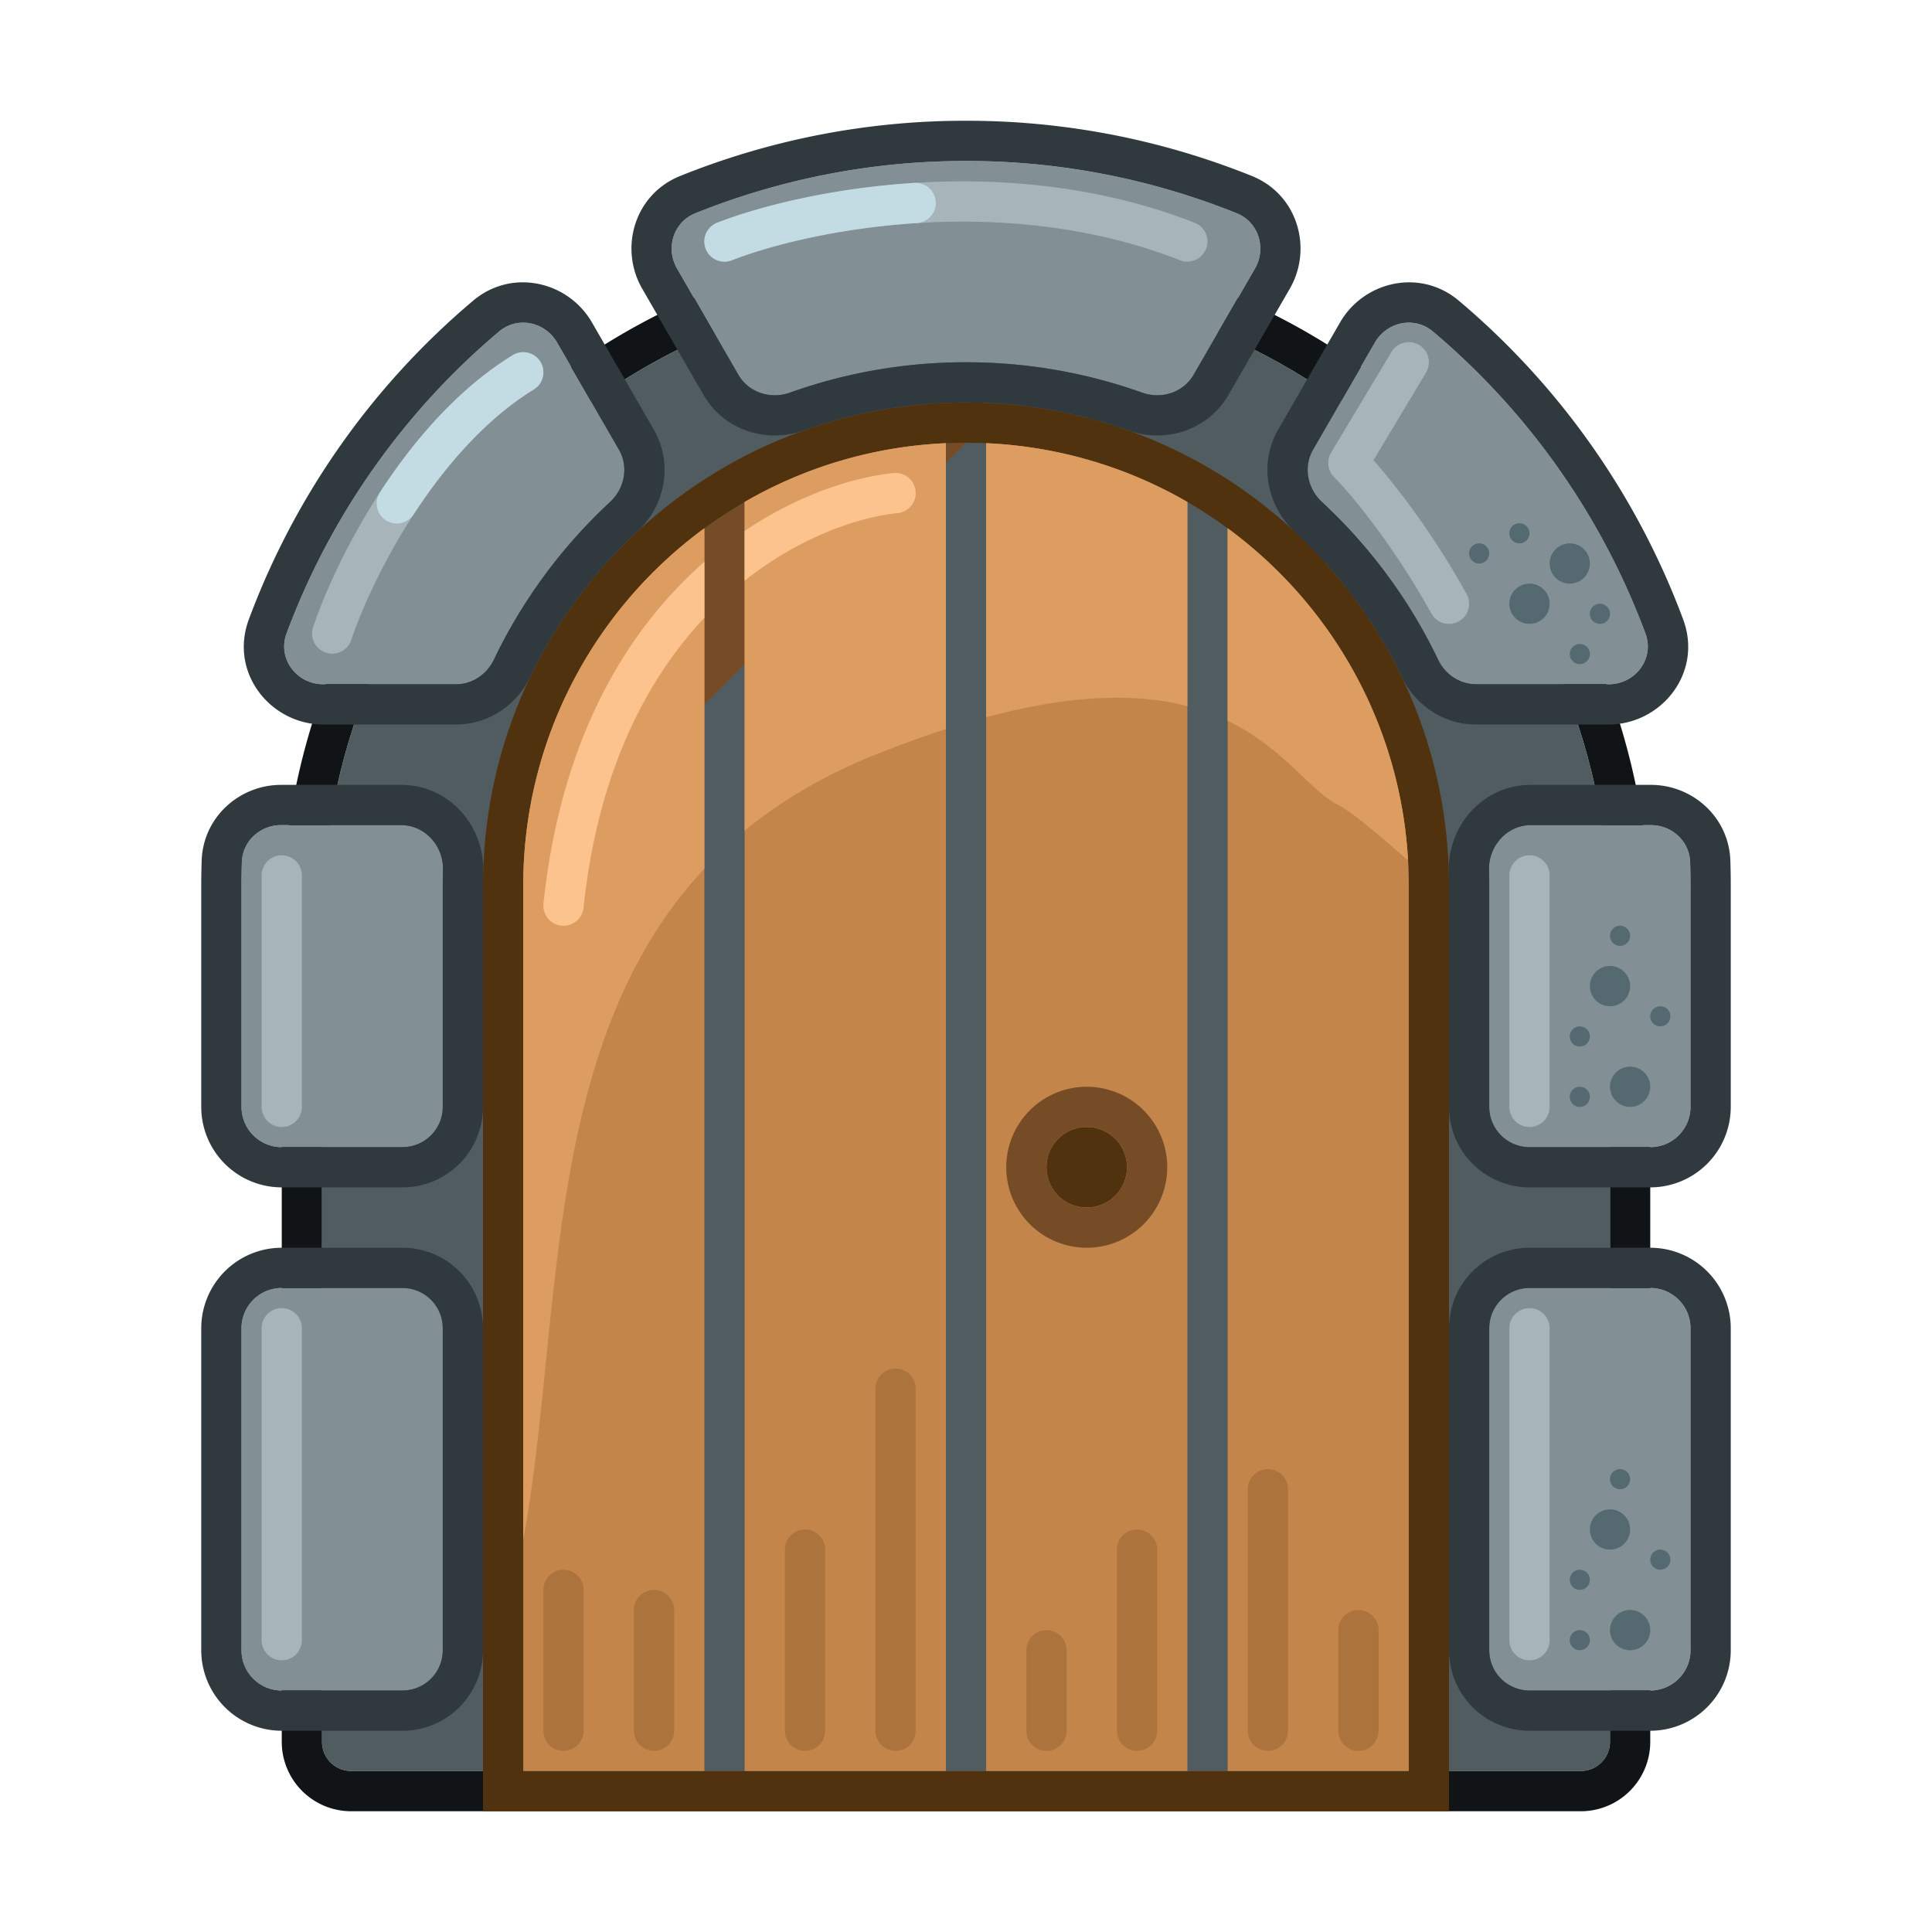
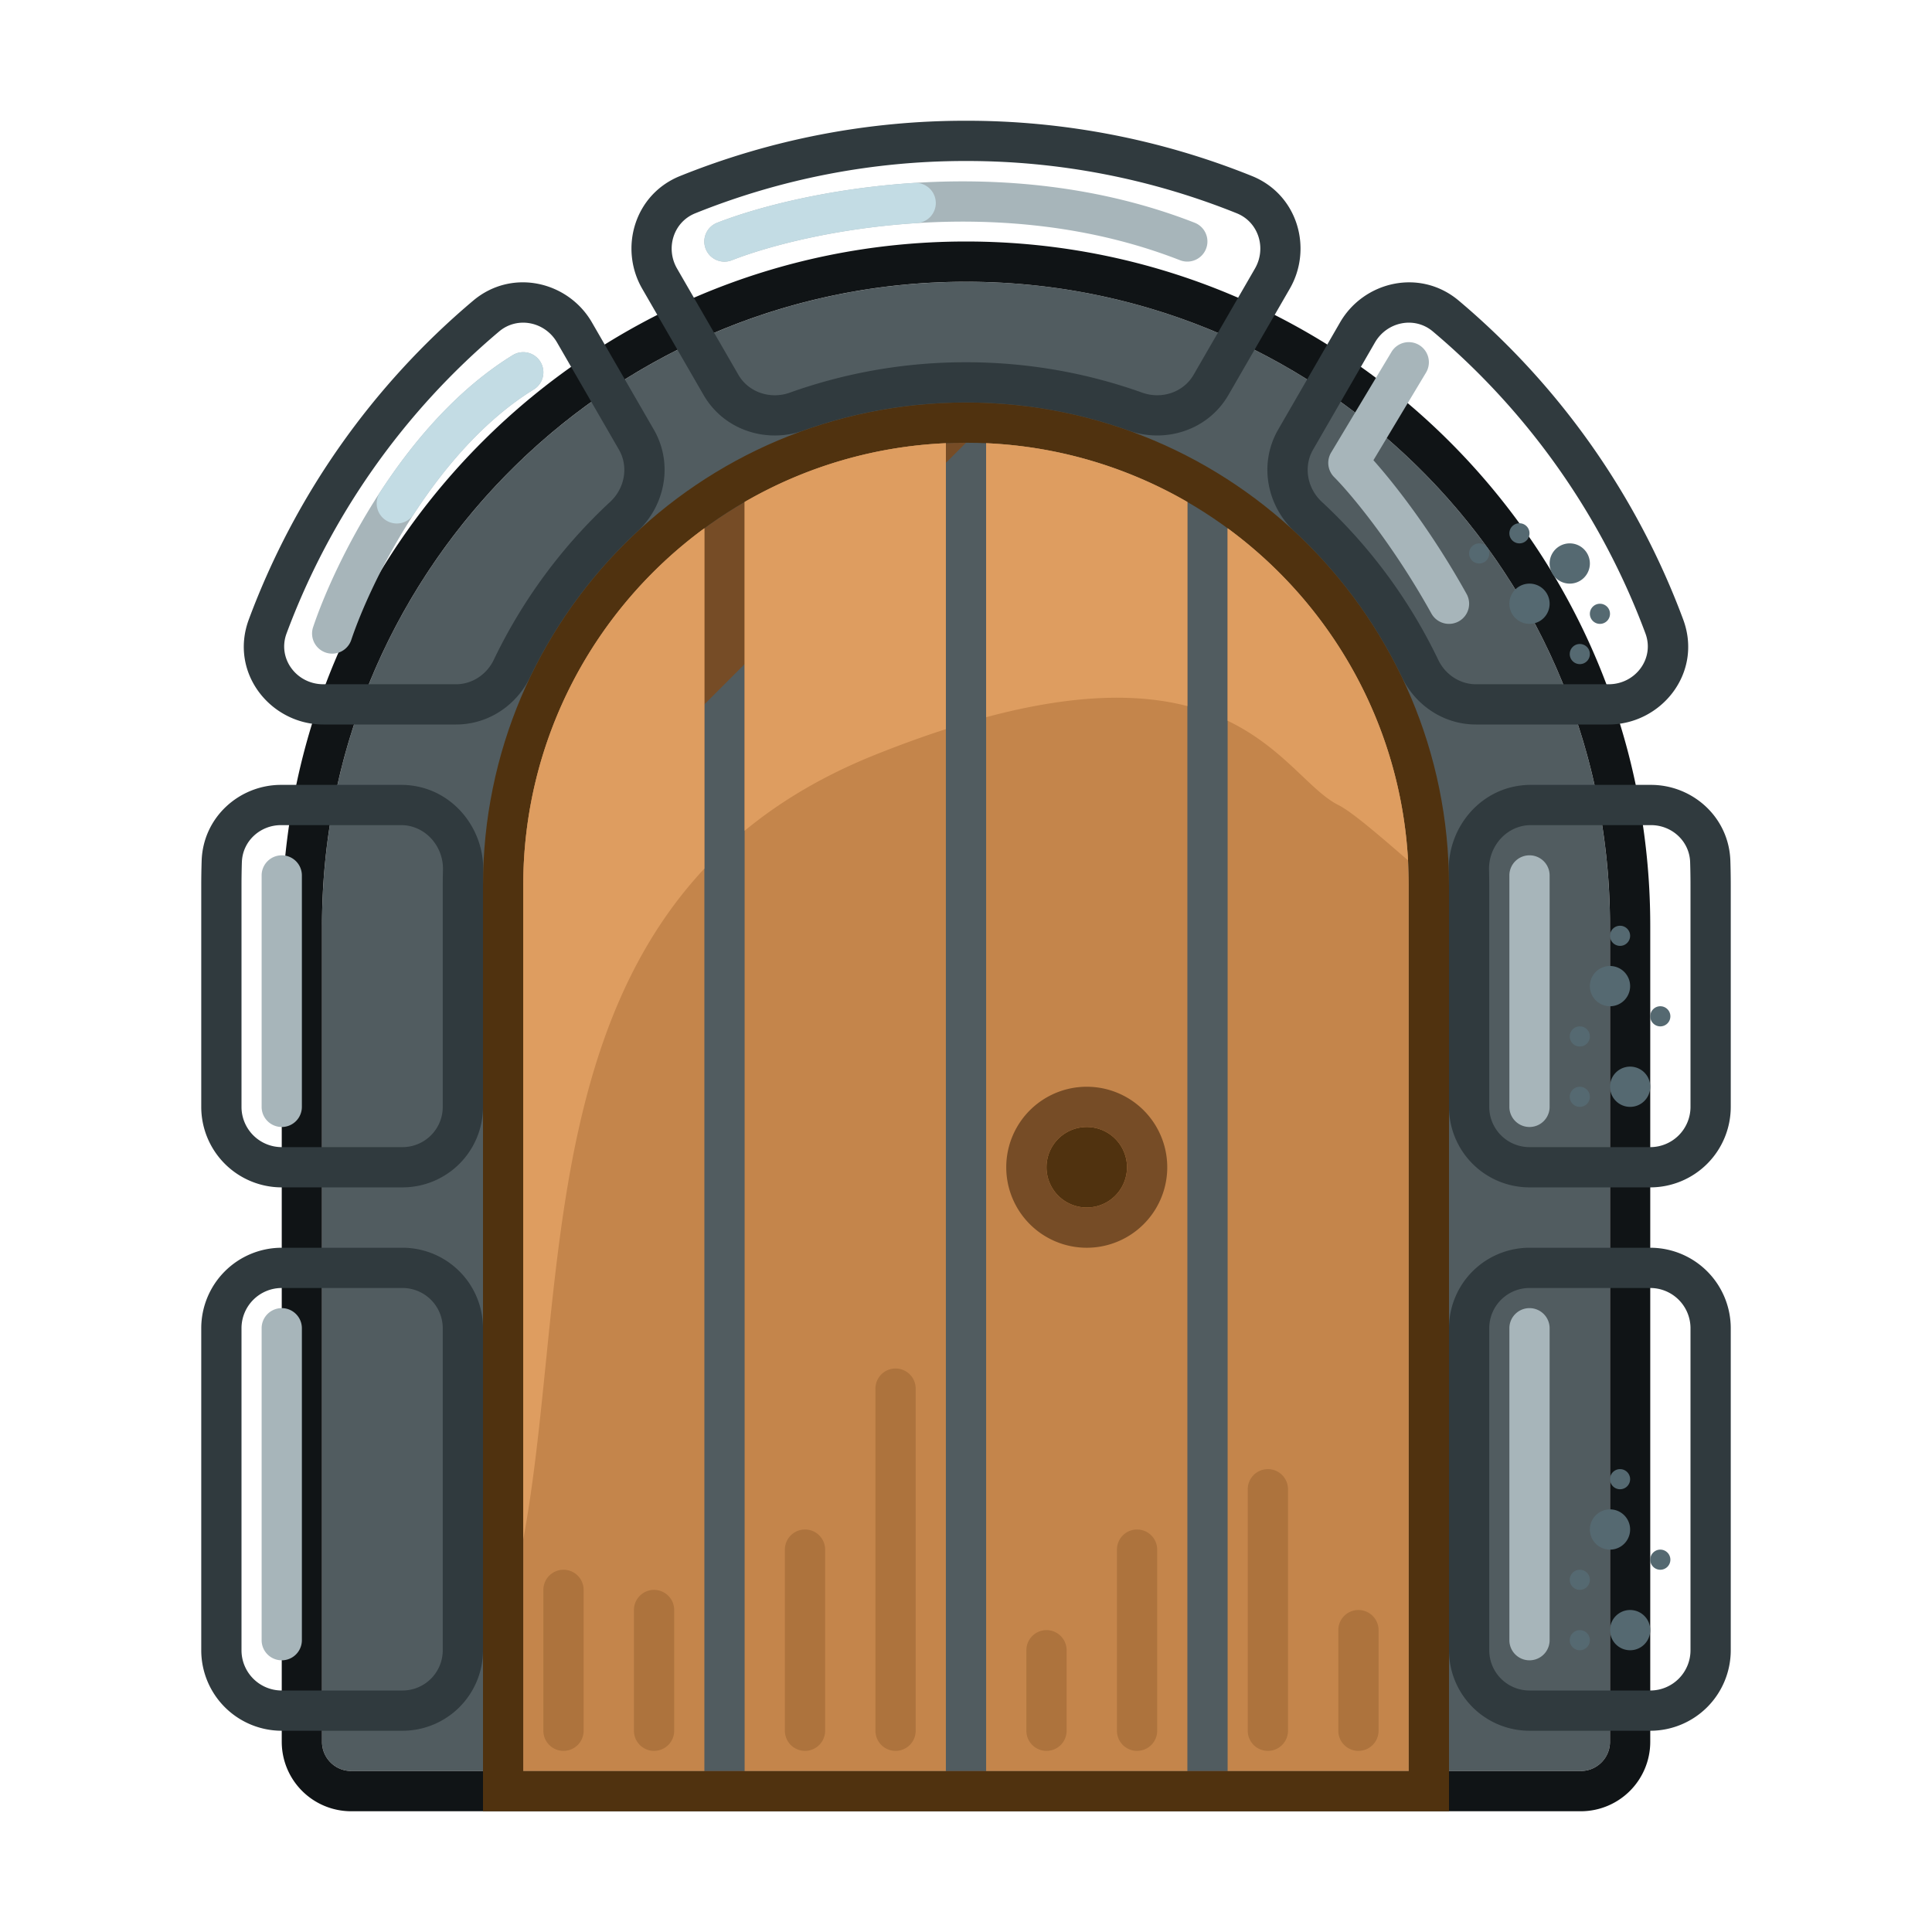
<svg xmlns="http://www.w3.org/2000/svg" width="96" height="96" fill="none">
  <path fill="#515C60" d="M16 46c0-17.673 14.327-32 32-32 17.673 0 32 14.327 32 32v40.549C80 87.35 79.35 88 78.549 88H17.451C16.65 88 16 87.35 16 86.549V46Z" />
  <path fill="#101416" fill-rule="evenodd" d="M14 46c0-18.778 15.222-34 34-34s34 15.222 34 34v40.549A3.451 3.451 0 0 1 78.549 90H17.451A3.451 3.451 0 0 1 14 86.549V46Zm34-32c-17.673 0-32 14.327-32 32v40.549c0 .801.65 1.451 1.451 1.451h61.098C79.35 88 80 87.35 80 86.549V46c0-17.673-14.327-32-32-32Z" clip-rule="evenodd" />
-   <path fill="#829095" fill-rule="evenodd" d="M16.066 34c-1.331 0-2.29-1.277-1.827-2.525A36.072 36.072 0 0 1 24.8 16.471c.914-.77 2.284-.485 2.881.55l3.072 5.321c.491.85.286 1.926-.434 2.594a26.077 26.077 0 0 0-5.783 7.847C24.19 33.511 23.467 34 22.66 34h-6.594Zm-2.101 7c-1.04 0-1.914.798-1.947 1.839-.012.385-.018.772-.018 1.161v11a2 2 0 0 0 2 2h6a2 2 0 0 0 2-2V44c0-.255.004-.51.011-.764.034-1.194-.888-2.236-2.083-2.236h-5.963Zm62.107 0c-1.195 0-2.117 1.042-2.083 2.236.007.254.011.509.011.764v11a2 2 0 0 0 2 2h6a2 2 0 0 0 2-2V44c0-.389-.006-.776-.018-1.161-.033-1.04-.906-1.839-1.947-1.839h-5.963Zm3.862-7c1.331 0 2.29-1.277 1.827-2.525A36.072 36.072 0 0 0 71.2 16.471c-.913-.77-2.284-.485-2.881.55l-3.072 5.321c-.491.85-.286 1.926.434 2.594a26.077 26.077 0 0 1 5.783 7.847c.349.728 1.07 1.217 1.877 1.217h6.594ZM48 18c-3.071 0-6.019.533-8.754 1.51-.96.343-2.048-.007-2.557-.89l-3.046-5.274c-.584-1.011-.182-2.31.9-2.747A35.9 35.9 0 0 1 48 8c4.758 0 9.3.923 13.457 2.6 1.082.436 1.484 1.735.9 2.746L59.31 18.62c-.509.882-1.598 1.232-2.557.89A25.956 25.956 0 0 0 48 18ZM14 84a2 2 0 0 1-2-2V66a2 2 0 0 1 2-2h6a2 2 0 0 1 2 2v16a2 2 0 0 1-2 2h-6Zm62 0a2 2 0 0 1-2-2V66a2 2 0 0 1 2-2h6a2 2 0 0 1 2 2v16a2 2 0 0 1-2 2h-6Z" clip-rule="evenodd" />
  <path fill="#303A3E" fill-rule="evenodd" d="M12.364 30.78A38.072 38.072 0 0 1 23.51 14.941c1.932-1.63 4.727-.958 5.903 1.08l3.072 5.32c.997 1.726.54 3.812-.806 5.06a24.08 24.08 0 0 0-5.339 7.245C25.685 35.017 24.294 36 22.66 36h-6.594c-2.608 0-4.69-2.56-3.702-5.22ZM10 44c0-.41.007-.818.02-1.225.069-2.184 1.89-3.775 3.945-3.775h5.963c2.432 0 4.146 2.086 4.082 4.294-.007.235-.01.47-.01.706v11a4 4 0 0 1-4 4h-6a4 4 0 0 1-4-4V44Zm62 0c0-.236-.003-.471-.01-.706C71.926 41.086 73.64 39 76.072 39h5.963c2.055 0 3.876 1.59 3.946 3.775.013.407.019.815.019 1.225v11a4 4 0 0 1-4 4h-6a4 4 0 0 1-4-4V44Zm.489-29.058A38.072 38.072 0 0 1 83.636 30.78C84.624 33.441 82.542 36 79.934 36H73.34c-1.634 0-3.025-.984-3.681-2.353a24.08 24.08 0 0 0-5.34-7.245c-1.345-1.248-1.802-3.334-.805-5.06l3.072-5.32c1.176-2.038 3.97-2.71 5.903-1.08ZM48 20c-2.839 0-5.558.492-8.08 1.394-1.79.64-3.93.018-4.963-1.773l-3.046-5.275c-1.15-1.99-.404-4.679 1.884-5.601A37.9 37.9 0 0 1 48 6a37.9 37.9 0 0 1 14.205 2.745c2.288.922 3.033 3.61 1.884 5.6l-3.046 5.276c-1.034 1.79-3.174 2.412-4.962 1.773A23.956 23.956 0 0 0 48 20ZM10 82V66a4 4 0 0 1 4-4h6a4 4 0 0 1 4 4v16a4 4 0 0 1-4 4h-6a4 4 0 0 1-4-4Zm62 0V66a4 4 0 0 1 4-4h6a4 4 0 0 1 4 4v16a4 4 0 0 1-4 4h-6a4 4 0 0 1-4-4ZM14.239 31.475c-.464 1.248.496 2.525 1.827 2.525h6.594c.807 0 1.529-.489 1.877-1.217a26.08 26.08 0 0 1 5.783-7.847c.72-.668.925-1.743.434-2.594l-3.072-5.32c-.597-1.036-1.967-1.322-2.881-.551a36.072 36.072 0 0 0-10.562 15.004Zm-2.22 11.364c.032-1.04.905-1.839 1.946-1.839h5.963c1.195 0 2.117 1.042 2.083 2.236-.007.254-.011.509-.011.764v11a2 2 0 0 1-2 2h-6a2 2 0 0 1-2-2V44c0-.389.006-.776.018-1.161Zm61.97.398c-.034-1.195.888-2.237 2.083-2.237h5.963c1.04 0 1.914.798 1.947 1.839.012.385.018.772.018 1.161v11a2 2 0 0 1-2 2h-6a2 2 0 0 1-2-2V44c0-.255-.004-.51-.011-.764Zm7.772-11.762c.464 1.248-.496 2.525-1.827 2.525H73.34c-.807 0-1.529-.489-1.877-1.217a26.077 26.077 0 0 0-5.783-7.847c-.72-.668-.925-1.743-.434-2.594l3.072-5.32c.597-1.036 1.968-1.322 2.881-.551a36.073 36.073 0 0 1 10.562 15.004ZM39.246 19.51A25.956 25.956 0 0 1 48 18c3.071 0 6.019.533 8.754 1.51.96.343 2.048-.007 2.557-.89l3.046-5.274c.584-1.011.182-2.31-.9-2.747A35.9 35.9 0 0 0 48 8a35.9 35.9 0 0 0-13.457 2.6c-1.082.436-1.484 1.735-.9 2.746l3.046 5.275c.509.882 1.598 1.232 2.557.89ZM12 82a2 2 0 0 0 2 2h6a2 2 0 0 0 2-2V66a2 2 0 0 0-2-2h-6a2 2 0 0 0-2 2v16Zm62 0a2 2 0 0 0 2 2h6a2 2 0 0 0 2-2V66a2 2 0 0 0-2-2h-6a2 2 0 0 0-2 2v16Z" clip-rule="evenodd" />
  <path fill="#764C26" d="M26 44c0-12.15 9.85-22 22-22" />
  <path fill="#50320F" fill-rule="evenodd" d="M72 90H24V44c0-13.255 10.745-24 24-24s24 10.745 24 24v46ZM48 22c-12.15 0-22 9.85-22 22v44h44V44c0-12.15-9.85-22-22-22Z" clip-rule="evenodd" />
  <path fill="#C4854B" fill-rule="evenodd" d="M47 22.023a21.876 21.876 0 0 0-10 2.92V88h10V22.023ZM49 88h10V24.943a21.876 21.876 0 0 0-10-2.92V88ZM26 44c0-7.287 3.543-13.746 9-17.75V88h-9V44Zm35 44h9V44c0-7.287-3.543-13.746-9-17.75V88Z" clip-rule="evenodd" />
  <path fill="#AD733D" fill-rule="evenodd" d="M44.5 68a1 1 0 0 1 1 1v17a1 1 0 1 1-2 0V69a1 1 0 0 1 1-1zm12 8a1 1 0 0 1 1 1v9a1 1 0 1 1-2 0v-9a1 1 0 0 1 1-1zm11 4a1 1 0 0 1 1 1v5a1 1 0 1 1-2 0v-5a1 1 0 0 1 1-1zm-35-1a1 1 0 0 1 1 1v6a1 1 0 1 1-2 0v-6a1 1 0 0 1 1-1zm7.5-3a1 1 0 0 1 1 1v9a1 1 0 1 1-2 0v-9a1 1 0 0 1 1-1zm12 5a1 1 0 0 1 1 1v4a1 1 0 1 1-2 0v-4a1 1 0 0 1 1-1zm11-8a1 1 0 0 1 1 1v12a1 1 0 1 1-2 0V74a1 1 0 0 1 1-1zm-35 5a1 1 0 0 1 1 1v7a1 1 0 1 1-2 0v-7a1 1 0 0 1 1-1z" clip-rule="evenodd" />
  <path fill="#DE9D60" fill-rule="evenodd" d="M35 43.16c-6.053 6.484-6.99 15.76-7.871 24.485-.31 3.068-.613 6.068-1.129 8.855V44c0-7.287 3.543-13.746 9-17.75v16.91Zm12-6.93c-1.095.353-2.26.774-3.5 1.27-2.572 1.029-4.712 2.306-6.5 3.78V24.943a21.876 21.876 0 0 1 10-2.92V36.23Zm12-1.145c-2.347-.608-5.52-.648-10 .553V22.023a21.876 21.876 0 0 1 10 2.92v10.141Zm10.965 7.667C68.361 41.36 67.137 40.32 66.5 40c-.578-.289-1.138-.82-1.79-1.437-.936-.888-2.063-1.957-3.71-2.75V26.25c5.144 3.774 8.587 9.729 8.965 16.502Z" clip-rule="evenodd" />
-   <path fill="#FCC38E" fill-rule="evenodd" d="M37 28.855c2.796-2.211 5.693-3.163 7.603-3.36a1 1 0 0 0-.206-1.99c-1.978.205-4.692 1.058-7.397 2.877v2.473Zm-2 1.839c-2.853 3.035-5.292 7.635-6.005 14.41a1 1 0 0 1-1.99-.209C27.885 36.554 31.25 31.194 35 27.92v2.775Z" clip-rule="evenodd" />
  <path fill="#50320F" d="M56 58a2 2 0 1 1-4 0 2 2 0 0 1 4 0Z" />
  <path fill="#764C26" fill-rule="evenodd" d="M58 58a4 4 0 1 1-8 0 4 4 0 0 1 8 0Zm-4 2a2 2 0 1 0 0-4 2 2 0 0 0 0 4Z" clip-rule="evenodd" />
  <path fill="#A7B5BA" fill-rule="evenodd" d="M26.851 17.976a1 1 0 0 1-.327 1.376c-2.424 1.492-4.452 3.857-6.01 6.266-1.553 2.403-2.592 4.777-3.066 6.198a1 1 0 0 1-1.897-.632c.526-1.578 1.637-4.105 3.284-6.652 1.643-2.54 3.865-5.175 6.64-6.884a1 1 0 0 1 1.376.328Z" clip-rule="evenodd" />
  <path fill="#C3DCE4" fill-rule="evenodd" d="M26.852 17.976a1 1 0 0 1-.328 1.376c-2.4 1.476-4.41 3.809-5.962 6.194a1 1 0 1 1-1.676-1.091c1.637-2.517 3.842-5.115 6.59-6.806a1 1 0 0 1 1.376.327Z" clip-rule="evenodd" />
  <path fill="#A7B5BA" fill-rule="evenodd" d="M14 42.5a1 1 0 0 1 1 1V55a1 1 0 1 1-2 0V43.5a1 1 0 0 1 1-1zm62 0a1 1 0 0 1 1 1V55a1 1 0 1 1-2 0V43.5a1 1 0 0 1 1-1zM14 65a1 1 0 0 1 1 1v15.5a1 1 0 1 1-2 0V66a1 1 0 0 1 1-1zm62 0a1 1 0 0 1 1 1v15.5a1 1 0 1 1-2 0V66a1 1 0 0 1 1-1zM58.635 12.931c-8.887-3.478-18.58-1.444-22.27 0a1 1 0 1 1-.73-1.862c3.976-1.556 14.217-3.722 23.73 0a1 1 0 0 1-.73 1.862z" clip-rule="evenodd" />
  <path fill="#C3DCE4" fill-rule="evenodd" d="M46.498 10.024a1 1 0 0 1-.935 1.06c-4.029.256-7.382 1.136-9.199 1.848a1 1 0 0 1-.729-1.863c2.02-.79 5.578-1.712 9.802-1.98a1 1 0 0 1 1.06.935Z" clip-rule="evenodd" />
  <path fill="#A7B5BA" fill-rule="evenodd" d="M70.514 17.143a1 1 0 0 1 .344 1.372l-2.613 4.353c1.082 1.214 2.918 3.567 4.63 6.647a1 1 0 0 1-1.75.97c-1.956-3.522-4.068-6.013-4.832-6.778a1 1 0 0 1-.15-1.221l3-5a1 1 0 0 1 1.371-.343Z" clip-rule="evenodd" />
  <path fill="#556971" d="M81 76a1 1 0 1 1-2 0 1 1 0 0 1 2 0zm1 5a1 1 0 1 1-2 0 1 1 0 0 1 2 0zm-1-7.5a.5.5 0 1 1-1 0 .5.5 0 0 1 1 0zm2 4a.5.5 0 1 1-1 0 .5.5 0 0 1 1 0zm-4 1a.5.5 0 1 1-1 0 .5.5 0 0 1 1 0zm0 3a.5.5 0 1 1-1 0 .5.5 0 0 1 1 0zM81 49a1 1 0 1 1-2 0 1 1 0 0 1 2 0zm1 5a1 1 0 1 1-2 0 1 1 0 0 1 2 0zm-1-7.5a.5.5 0 1 1-1 0 .5.5 0 0 1 1 0zm2 4a.5.5 0 1 1-1 0 .5.5 0 0 1 1 0zm-4 1a.5.5 0 1 1-1 0 .5.5 0 0 1 1 0zm0 3a.5.5 0 1 1-1 0 .5.5 0 0 1 1 0zm-3-28a.5.5 0 1 1-1 0 .5.5 0 0 1 1 0zm-2 1a.5.5 0 1 1-1 0 .5.5 0 0 1 1 0zm6 3a.5.5 0 1 1-1 0 .5.5 0 0 1 1 0zm-1 2a.5.5 0 1 1-1 0 .5.5 0 0 1 1 0zm0-4.5a1 1 0 1 1-2 0 1 1 0 0 1 2 0zm-2 2a1 1 0 1 1-2 0 1 1 0 0 1 2 0z" />
</svg>